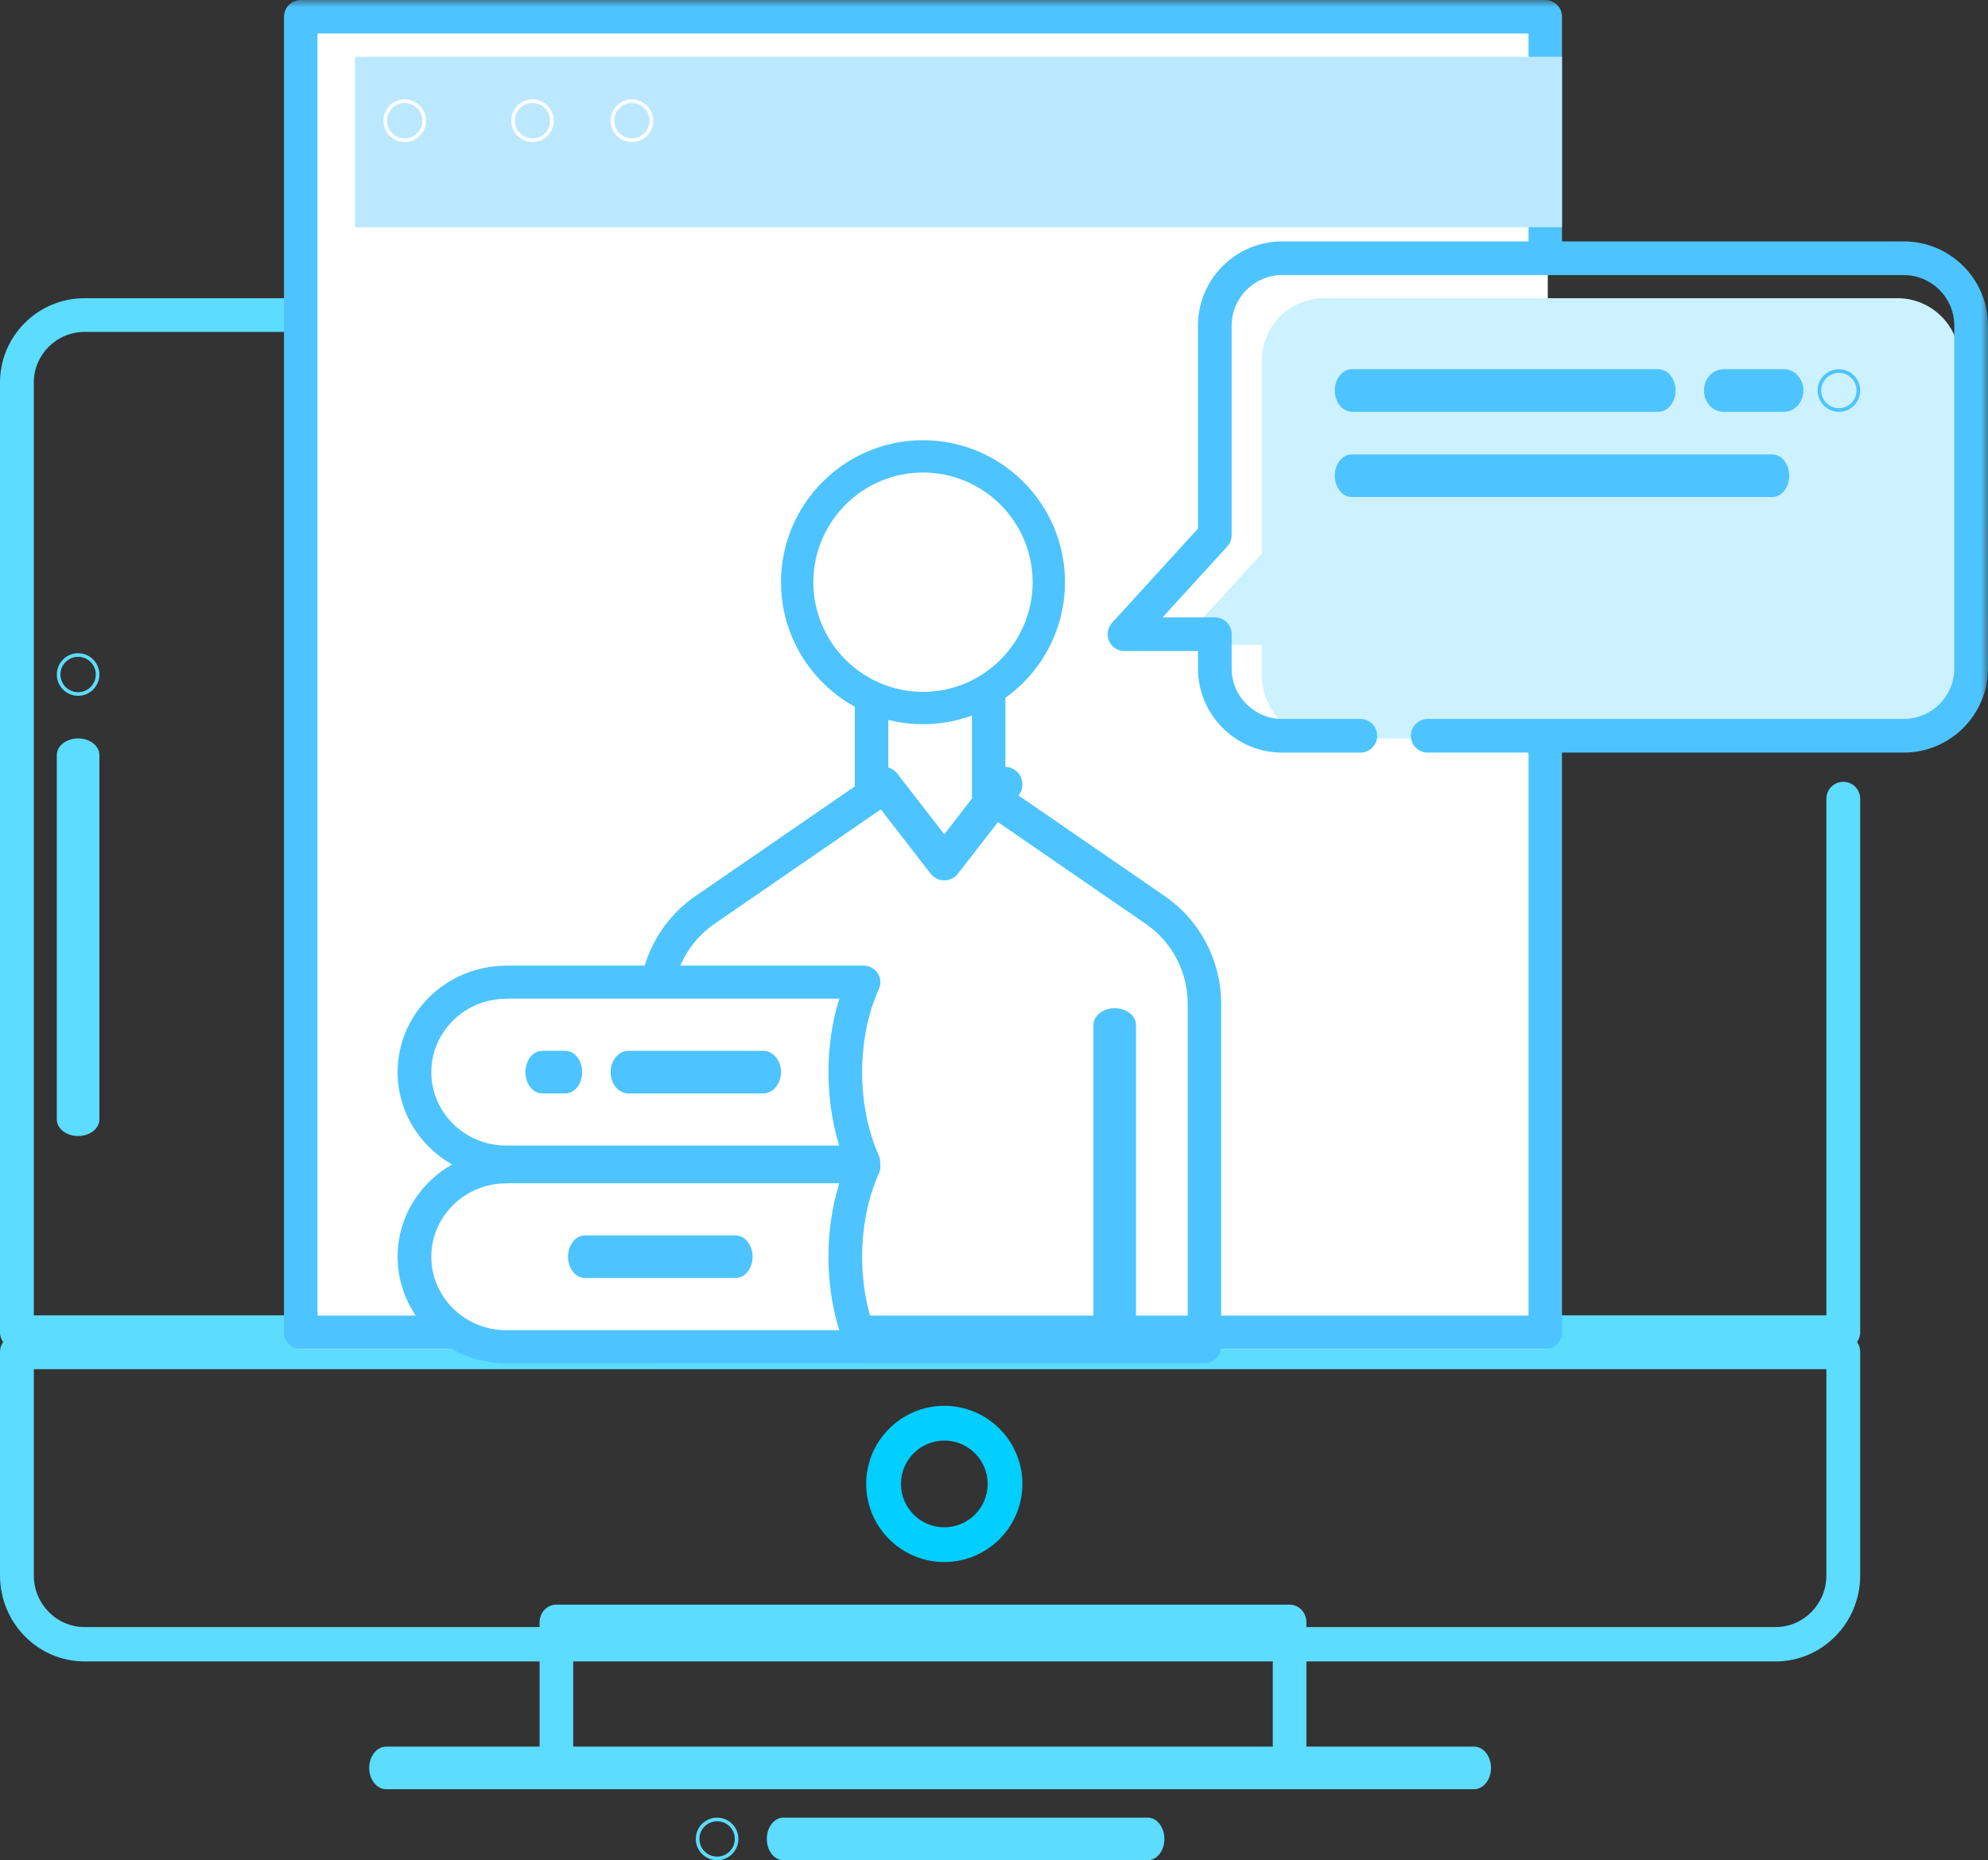
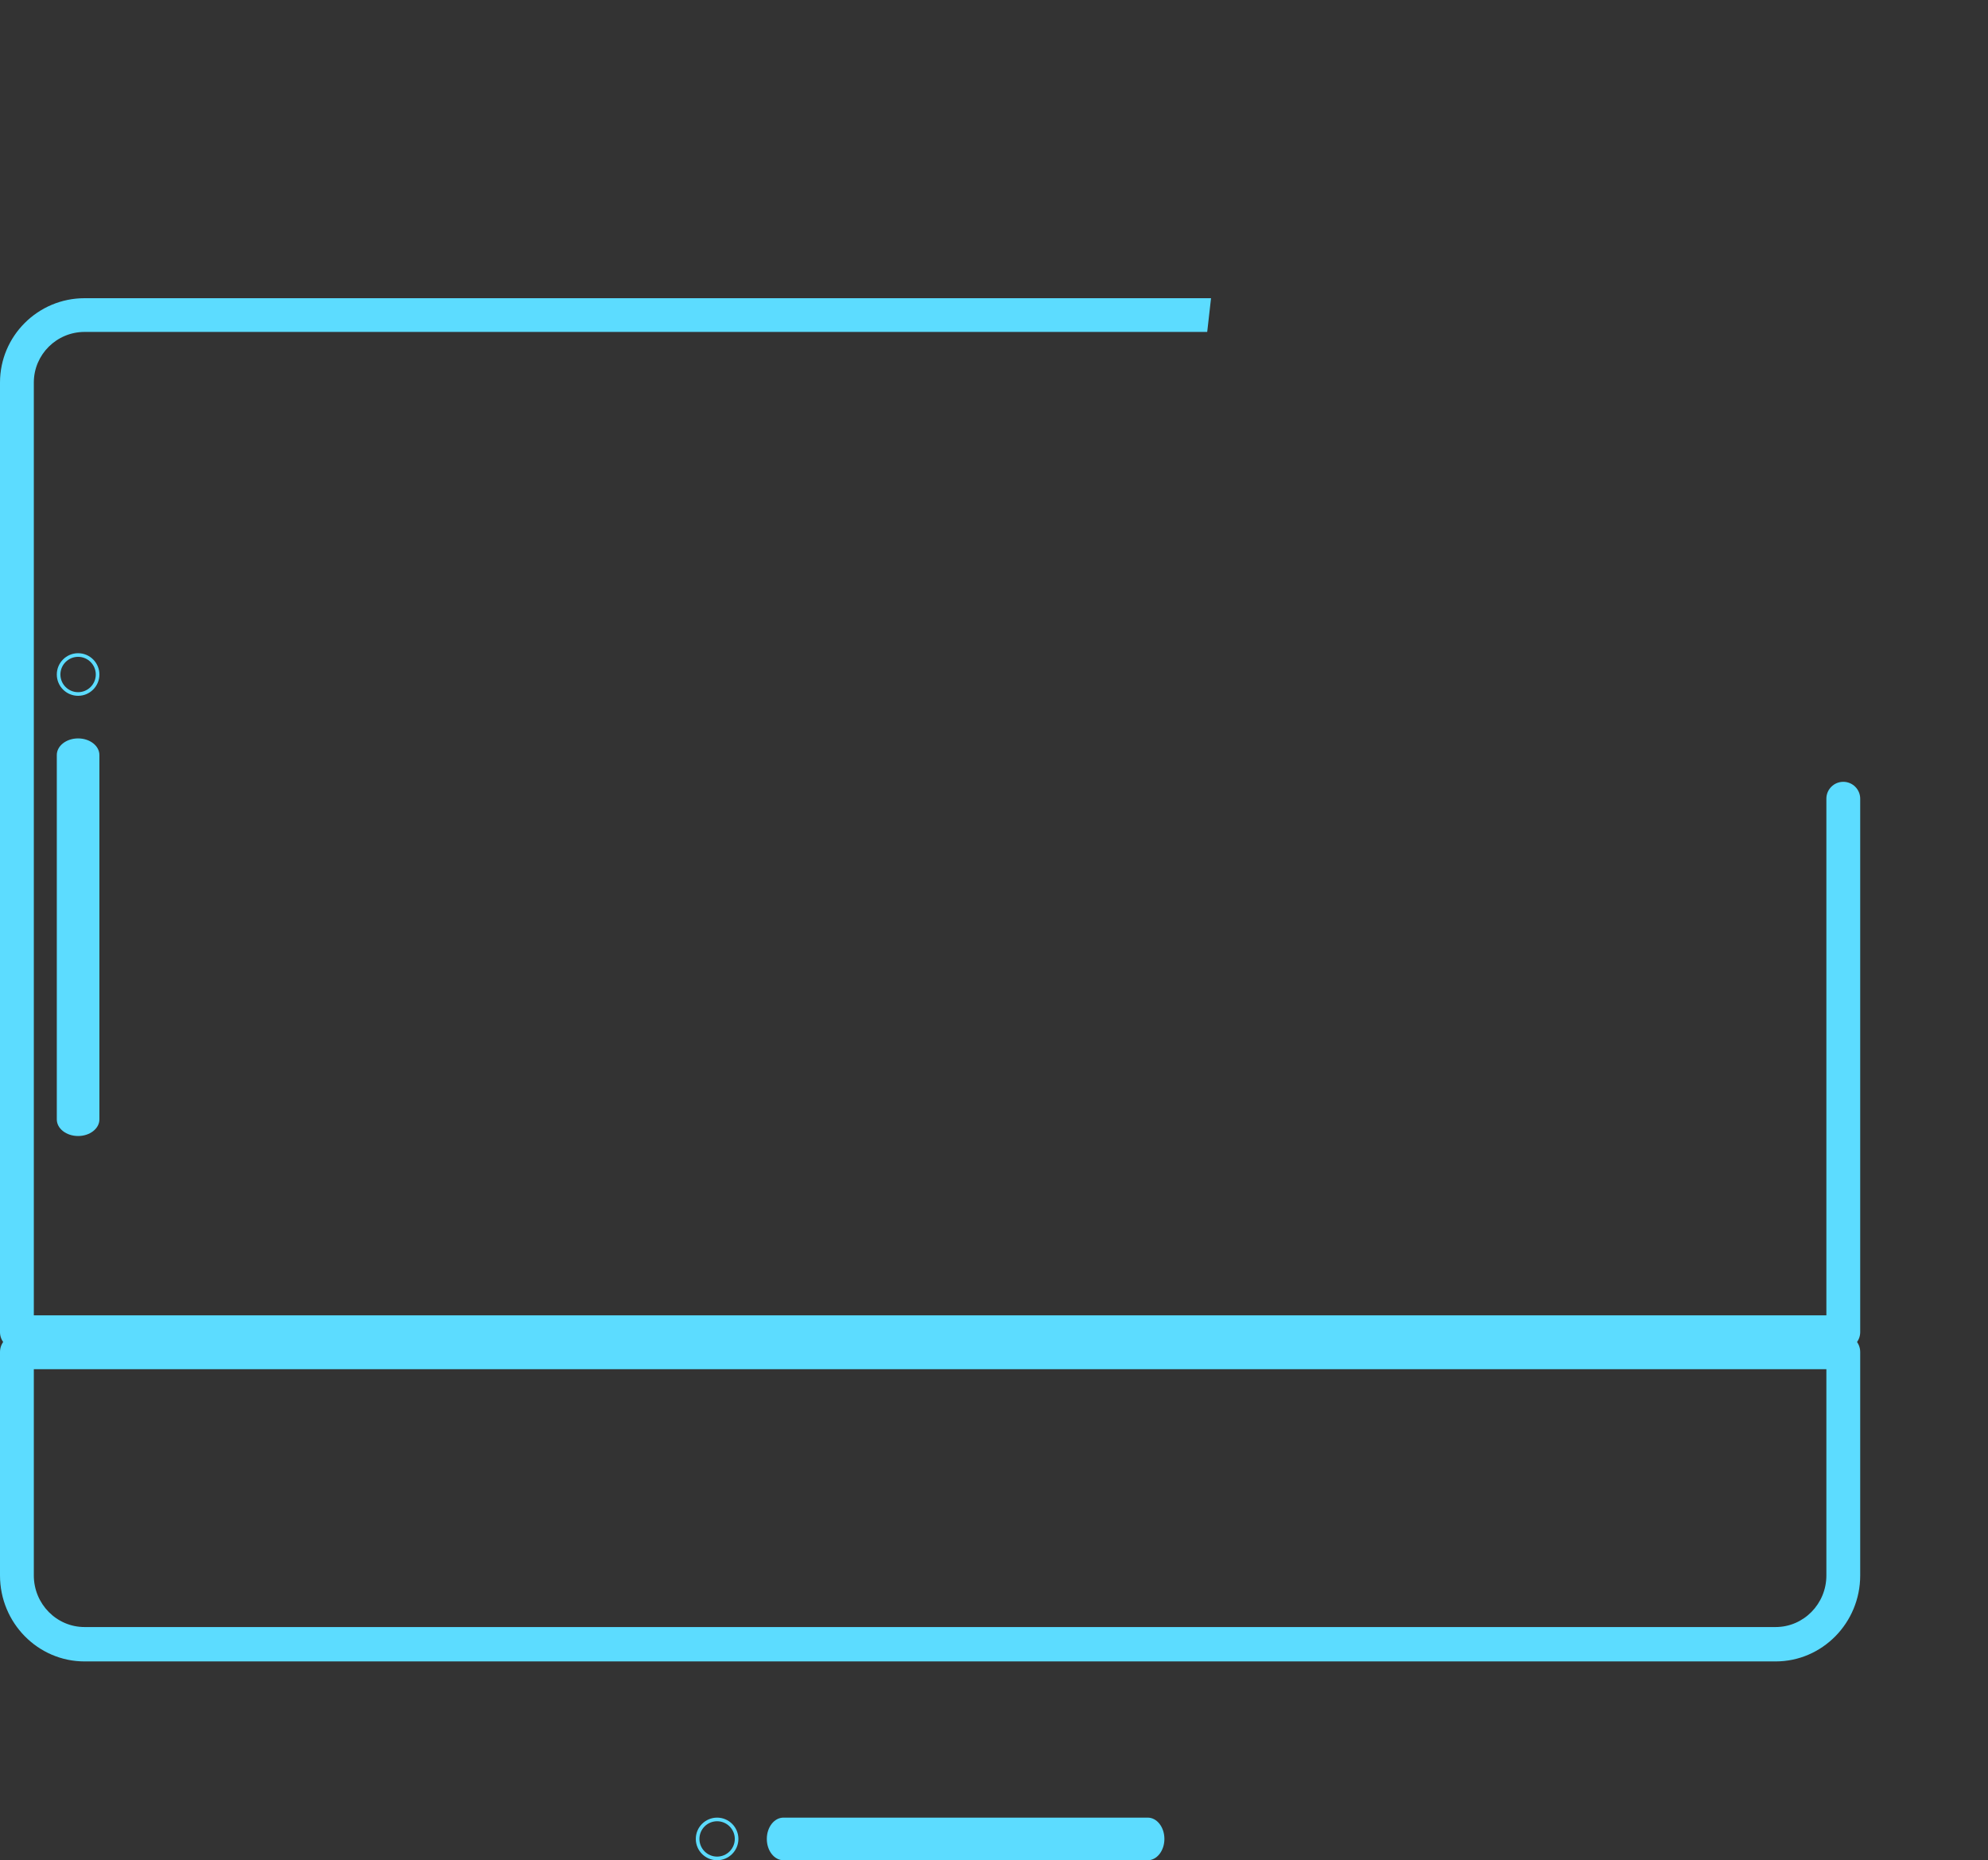
<svg xmlns="http://www.w3.org/2000/svg" xmlns:xlink="http://www.w3.org/1999/xlink" width="140" height="131" viewBox="0 0 140 131">
  <rect x="0" y="0" width="140" height="131" fill="#333333" stroke="none" />
  <defs>
-     <path id="xdi45z4s7a" d="M0 131L140 131 140 0 0 0z" />
-   </defs>
+     </defs>
  <g fill="none" fill-rule="evenodd">
    <g>
      <g transform="translate(-160 -1845) translate(160 1845)">
        <path fill="#5CDCFF" d="M80.83 131H55.17c-.646 0-1.169-.672-1.169-1.5s.523-1.5 1.169-1.5H80.83c.646 0 1.17.672 1.17 1.5s-.524 1.5-1.17 1.5M50.5 128.255c-.686 0-1.245.558-1.245 1.245 0 .686.559 1.245 1.245 1.245.687 0 1.246-.559 1.246-1.245 0-.687-.559-1.245-1.246-1.245m0 2.745c-.827 0-1.5-.673-1.5-1.5 0-.828.673-1.5 1.5-1.5.828 0 1.5.672 1.5 1.5 0 .827-.672 1.5-1.5 1.5M5.5 80c-.828 0-1.5-.523-1.5-1.169V53.17C4 52.523 4.672 52 5.5 52s1.5.523 1.5 1.169V78.83C7 79.477 6.328 80 5.5 80M5.5 46.255c-.687 0-1.246.559-1.246 1.245 0 .687.56 1.245 1.246 1.245.687 0 1.246-.558 1.246-1.245 0-.686-.56-1.245-1.246-1.245M5.5 49c-.828 0-1.5-.673-1.5-1.5S4.672 46 5.5 46s1.5.673 1.5 1.5S6.328 49 5.5 49" />
        <path fill="#5CDCFF" d="M85.015 23.375H5.955c-1.97 0-3.573 1.598-3.573 3.561v65.69h126.236V56.244c0-.655.533-1.187 1.191-1.187S131 55.59 131 56.245v37.568c0 .655-.533 1.187-1.19 1.187H1.19C.534 95 0 94.468 0 93.813V26.936C0 23.663 2.67 21 5.954 21h79.33l-.269 2.375z" />
        <path fill="#5CDCFF" d="M2.382 96.422v14.525c0 2.003 1.602 3.632 3.572 3.632h119.091c1.97 0 3.573-1.629 3.573-3.632V96.422H2.382zM125.045 117H5.955C2.67 117 0 114.285 0 110.947V95.211C0 94.543.533 94 1.19 94h128.62c.657 0 1.19.543 1.19 1.211v15.736c0 3.338-2.672 6.053-5.955 6.053z" />
        <mask id="flqxqrgiyb" fill="#fff">
          <use xlink:href="#xdi45z4s7a" />
        </mask>
        <path fill="#5CDCFF" d="M40.366 123.524h49.268v-8.047H40.366v8.047zM90.817 126H39.183c-.653 0-1.183-.554-1.183-1.239v-10.523c0-.684.53-1.238 1.183-1.238h51.634c.653 0 1.183.554 1.183 1.238v10.523c0 .685-.53 1.239-1.183 1.239z" mask="url(#flqxqrgiyb)" />
        <path fill="#5CDCFF" d="M103.811 126H27.19c-.657 0-1.189-.672-1.189-1.5s.532-1.5 1.189-1.5h76.622c.657 0 1.189.672 1.189 1.5s-.532 1.5-1.189 1.5" mask="url(#flqxqrgiyb)" />
        <path fill="#FFF" d="M21 95L109 95 109 1 21 1z" mask="url(#flqxqrgiyb)" />
-         <path fill="#4DC4FF" d="M110 51.847v41.976c0 .65-.528 1.177-1.179 1.177H21.18c-.652 0-1.18-.527-1.18-1.177V1.178C20 .527 20.528 0 21.18 0h87.641c.651 0 1.179.527 1.179 1.178v16.094h-2.358V2.355H22.358v90.29h85.284v-40.83l2.358.032z" mask="url(#flqxqrgiyb)" />
        <path fill="#BBE8FF" d="M25 16L110 16 110 4 25 4z" mask="url(#flqxqrgiyb)" />
        <path fill="#FFF" d="M28.5 7.255c-.686 0-1.245.559-1.245 1.245 0 .687.559 1.245 1.245 1.245.687 0 1.246-.558 1.246-1.245 0-.686-.559-1.245-1.246-1.245m0 2.745c-.827 0-1.5-.672-1.5-1.5 0-.827.673-1.5 1.5-1.5.828 0 1.5.673 1.5 1.5 0 .828-.672 1.5-1.5 1.5M37.5 7.255c-.686 0-1.245.559-1.245 1.245 0 .687.559 1.245 1.245 1.245.687 0 1.246-.558 1.246-1.245 0-.686-.559-1.245-1.246-1.245m0 2.745c-.827 0-1.5-.672-1.5-1.5 0-.827.673-1.5 1.5-1.5.828 0 1.5.673 1.5 1.5 0 .828-.672 1.5-1.5 1.5M44.5 7.255c-.686 0-1.245.559-1.245 1.245 0 .687.559 1.245 1.245 1.245.687 0 1.246-.558 1.246-1.245 0-.686-.559-1.245-1.246-1.245m0 2.745c-.827 0-1.5-.672-1.5-1.5 0-.827.673-1.5 1.5-1.5.828 0 1.5.673 1.5 1.5 0 .828-.672 1.5-1.5 1.5" mask="url(#flqxqrgiyb)" />
        <path fill="#4DC4FF" d="M47.358 93.624h36.284V70.697c0-2.257-1.105-4.364-2.954-5.636L68.96 56.989c-.321-.221-.514-.588-.514-.98v-9.633h-5.89v9.632c0 .393-.193.76-.514.981l-11.73 8.072c-1.849 1.272-2.953 3.379-2.953 5.636v22.927zM84.82 96H46.179C45.528 96 45 95.468 45 94.812V70.697c0-3.042 1.488-5.882 3.981-7.597l11.216-7.718V45.188c0-.656.528-1.188 1.179-1.188h8.248c.651 0 1.18.532 1.18 1.188v10.194L82.018 63.1C84.51 64.815 86 67.655 86 70.697v24.115c0 .656-.528 1.188-1.179 1.188z" mask="url(#flqxqrgiyb)" />
        <path fill="#FFF" d="M74 41c0 4.97-4.03 9-9 9s-9-4.03-9-9 4.03-9 9-9 9 4.03 9 9" mask="url(#flqxqrgiyb)" />
        <path fill="#4DC4FF" d="M65 33.278c-4.257 0-7.721 3.464-7.721 7.722 0 4.258 3.464 7.721 7.721 7.721s7.721-3.463 7.721-7.721-3.464-7.722-7.721-7.722M65 51c-5.514 0-10-4.486-10-10s4.486-10 10-10 10 4.486 10 10-4.486 10-10 10M54.5 96c-.828 0-1.5-.53-1.5-1.184V72.184c0-.654.672-1.184 1.5-1.184s1.5.53 1.5 1.184v22.632C56 95.47 55.328 96 54.5 96M78.5 96c-.828 0-1.5-.53-1.5-1.184V72.184c0-.654.672-1.184 1.5-1.184s1.5.53 1.5 1.184v22.632C80 95.47 79.328 96 78.5 96" mask="url(#flqxqrgiyb)" />
        <path fill="#FFF" d="M61 82H35.54v.008c-3.612 0-6.54 2.908-6.54 6.495C29 92.091 31.928 95 35.54 95h25.447c-.809-1.844-1.287-4.083-1.287-6.493S60.178 83.844 61 82" mask="url(#flqxqrgiyb)" />
        <path fill="#4DC4FF" d="M35.781 83.327c-.043.005-.086.007-.13.007-2.91 0-5.277 2.32-5.277 5.17 0 2.851 2.368 5.17 5.277 5.17h23.45c-.5-1.61-.76-3.366-.76-5.168 0-1.812.262-3.573.766-5.18H35.78zM60.8 96H35.65C31.432 96 28 92.637 28 88.504c0-4.088 3.356-7.421 7.51-7.496.046-.005.093-.008.141-.008h25.162c.402 0 .776.2.995.53.219.329.253.744.09 1.105-.773 1.712-1.183 3.742-1.183 5.871 0 2.113.406 4.141 1.173 5.867.16.359.124.773-.095 1.101-.22.328-.593.526-.993.526z" mask="url(#flqxqrgiyb)" />
        <path fill="#FFF" d="M61 69H35.54v.008c-3.612 0-6.54 2.908-6.54 6.495C29 79.091 31.928 82 35.54 82h25.447c-.809-1.844-1.287-4.082-1.287-6.493 0-2.41.478-4.663 1.3-6.507" mask="url(#flqxqrgiyb)" />
        <path fill="#4DC4FF" d="M35.781 70.326c-.043.006-.086.008-.13.008-2.91 0-5.277 2.32-5.277 5.17s2.368 5.17 5.277 5.17h23.45c-.5-1.61-.76-3.367-.76-5.168 0-1.812.262-3.574.766-5.18H35.78zM60.8 83H35.65C31.432 83 28 79.637 28 75.504c0-4.088 3.356-7.422 7.51-7.496.046-.005.093-.008.141-.008h25.162c.402 0 .776.2.995.53.219.328.253.744.09 1.105-.773 1.711-1.183 3.742-1.183 5.87 0 2.114.406 4.142 1.173 5.867.16.36.124.774-.095 1.102-.22.328-.593.526-.993.526z" mask="url(#flqxqrgiyb)" />
-         <path fill="#4DC4FF" d="M53.752 77h-9.504C43.559 77 43 76.328 43 75.5s.559-1.5 1.248-1.5h9.504c.689 0 1.248.672 1.248 1.5s-.559 1.5-1.248 1.5M39.815 77h-1.629C37.531 77 37 76.328 37 75.5s.53-1.5 1.186-1.5h1.629c.655 0 1.185.672 1.185 1.5s-.53 1.5-1.185 1.5M51.806 90H41.193C40.534 90 40 89.328 40 88.5s.534-1.5 1.193-1.5h10.613c.66 0 1.194.672 1.194 1.5s-.535 1.5-1.194 1.5M66.5 62c-.375 0-.73-.175-.961-.474l-4.277-5.517c-.418-.538-.326-1.32.205-1.743.53-.424 1.299-.331 1.717.208L66.5 58.75l3.316-4.277c.418-.539 1.187-.632 1.717-.208.531.424.623 1.205.205 1.743l-4.277 5.517c-.233.3-.587.474-.961.474" mask="url(#flqxqrgiyb)" />
        <path fill="#CCF1FF" d="M102.701 52h30.922c2.417 0 4.377-1.958 4.377-4.372V25.372c0-2.414-1.96-4.372-4.377-4.372H93.248c-2.418 0-4.378 1.958-4.378 4.372v13.602L83 45.404h5.87v2.224c0 2.414 1.96 4.372 4.378 4.372h5.075" mask="url(#flqxqrgiyb)" />
        <path fill="#4DC4FF" d="M134.067 53h-33.523c-.655 0-1.186-.531-1.186-1.186 0-.655.531-1.186 1.186-1.186h33.523c1.963 0 3.56-1.595 3.56-3.557V22.93c0-1.962-1.597-3.558-3.56-3.558H90.296c-1.963 0-3.56 1.596-3.56 3.558v14.755c0 .296-.11.58-.309.799l-4.553 4.99h3.676c.655 0 1.186.53 1.186 1.186v2.412c0 1.962 1.597 3.557 3.56 3.557h5.502c.655 0 1.187.531 1.187 1.186 0 .655-.532 1.186-1.187 1.186h-5.502c-3.27 0-5.933-2.66-5.933-5.929v-1.226h-5.177c-.47 0-.895-.278-1.085-.707-.19-.43-.107-.93.21-1.278l6.052-6.635V22.929c0-3.27 2.662-5.929 5.933-5.929h43.771c3.271 0 5.933 2.66 5.933 5.929V47.07c0 3.27-2.662 5.929-5.933 5.929" mask="url(#flqxqrgiyb)" />
-         <path fill="#4DC4FF" d="M116.786 29H95.213c-.67 0-1.213-.672-1.213-1.5 0-.83.543-1.5 1.213-1.5h21.573c.67 0 1.214.67 1.214 1.5 0 .828-.544 1.5-1.214 1.5M125.63 29h-4.26c-.757 0-1.37-.672-1.37-1.5 0-.83.613-1.5 1.37-1.5h4.26c.757 0 1.37.67 1.37 1.5 0 .828-.613 1.5-1.37 1.5M129.5 26.255c-.686 0-1.246.559-1.246 1.245 0 .687.56 1.245 1.246 1.245.686 0 1.245-.558 1.245-1.245 0-.686-.559-1.245-1.245-1.245m0 2.745c-.827 0-1.5-.673-1.5-1.5s.673-1.5 1.5-1.5 1.5.673 1.5 1.5-.673 1.5-1.5 1.5M124.81 35H95.19c-.658 0-1.19-.672-1.19-1.5s.532-1.5 1.19-1.5h29.62c.657 0 1.19.672 1.19 1.5s-.533 1.5-1.19 1.5" mask="url(#flqxqrgiyb)" />
        <path fill="#00CFFF" d="M66.5 101.446c-1.684 0-3.054 1.37-3.054 3.054 0 1.684 1.37 3.055 3.054 3.055 1.685 0 3.055-1.371 3.055-3.055 0-1.684-1.37-3.054-3.055-3.054m0 8.554c-3.033 0-5.5-2.467-5.5-5.5s2.467-5.5 5.5-5.5 5.5 2.467 5.5 5.5-2.467 5.5-5.5 5.5" mask="url(#flqxqrgiyb)" />
      </g>
    </g>
  </g>
</svg>